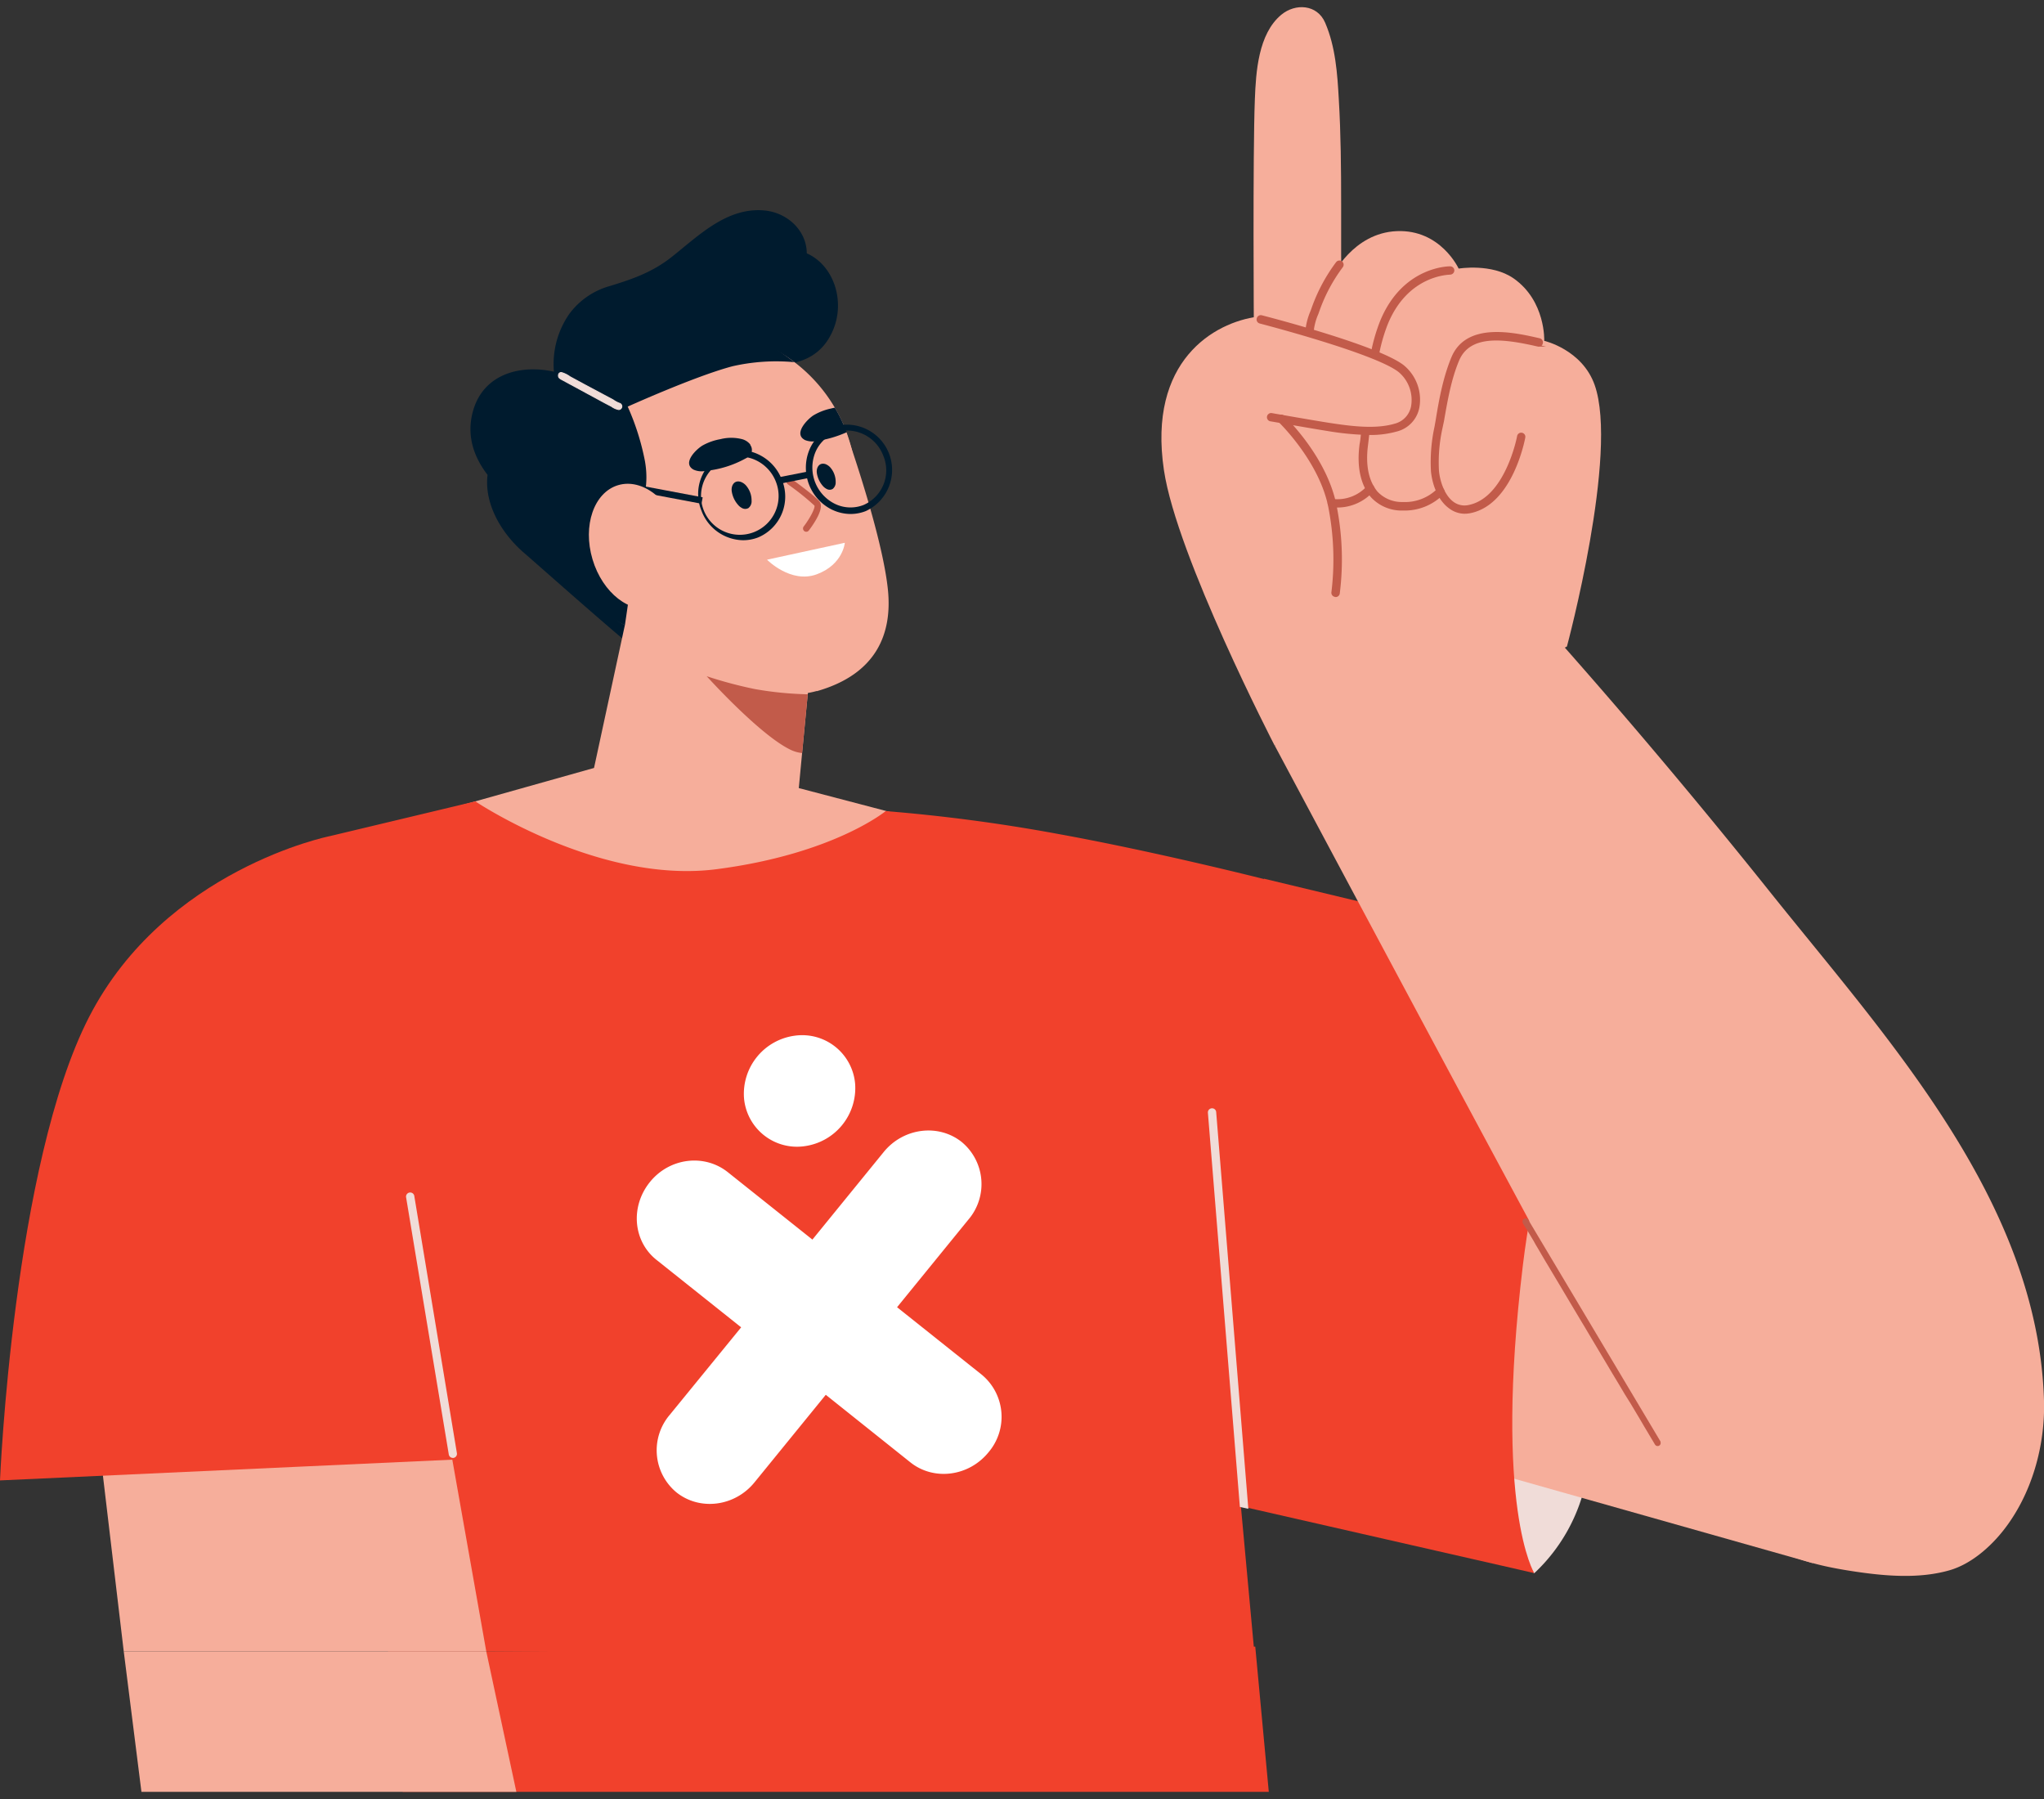
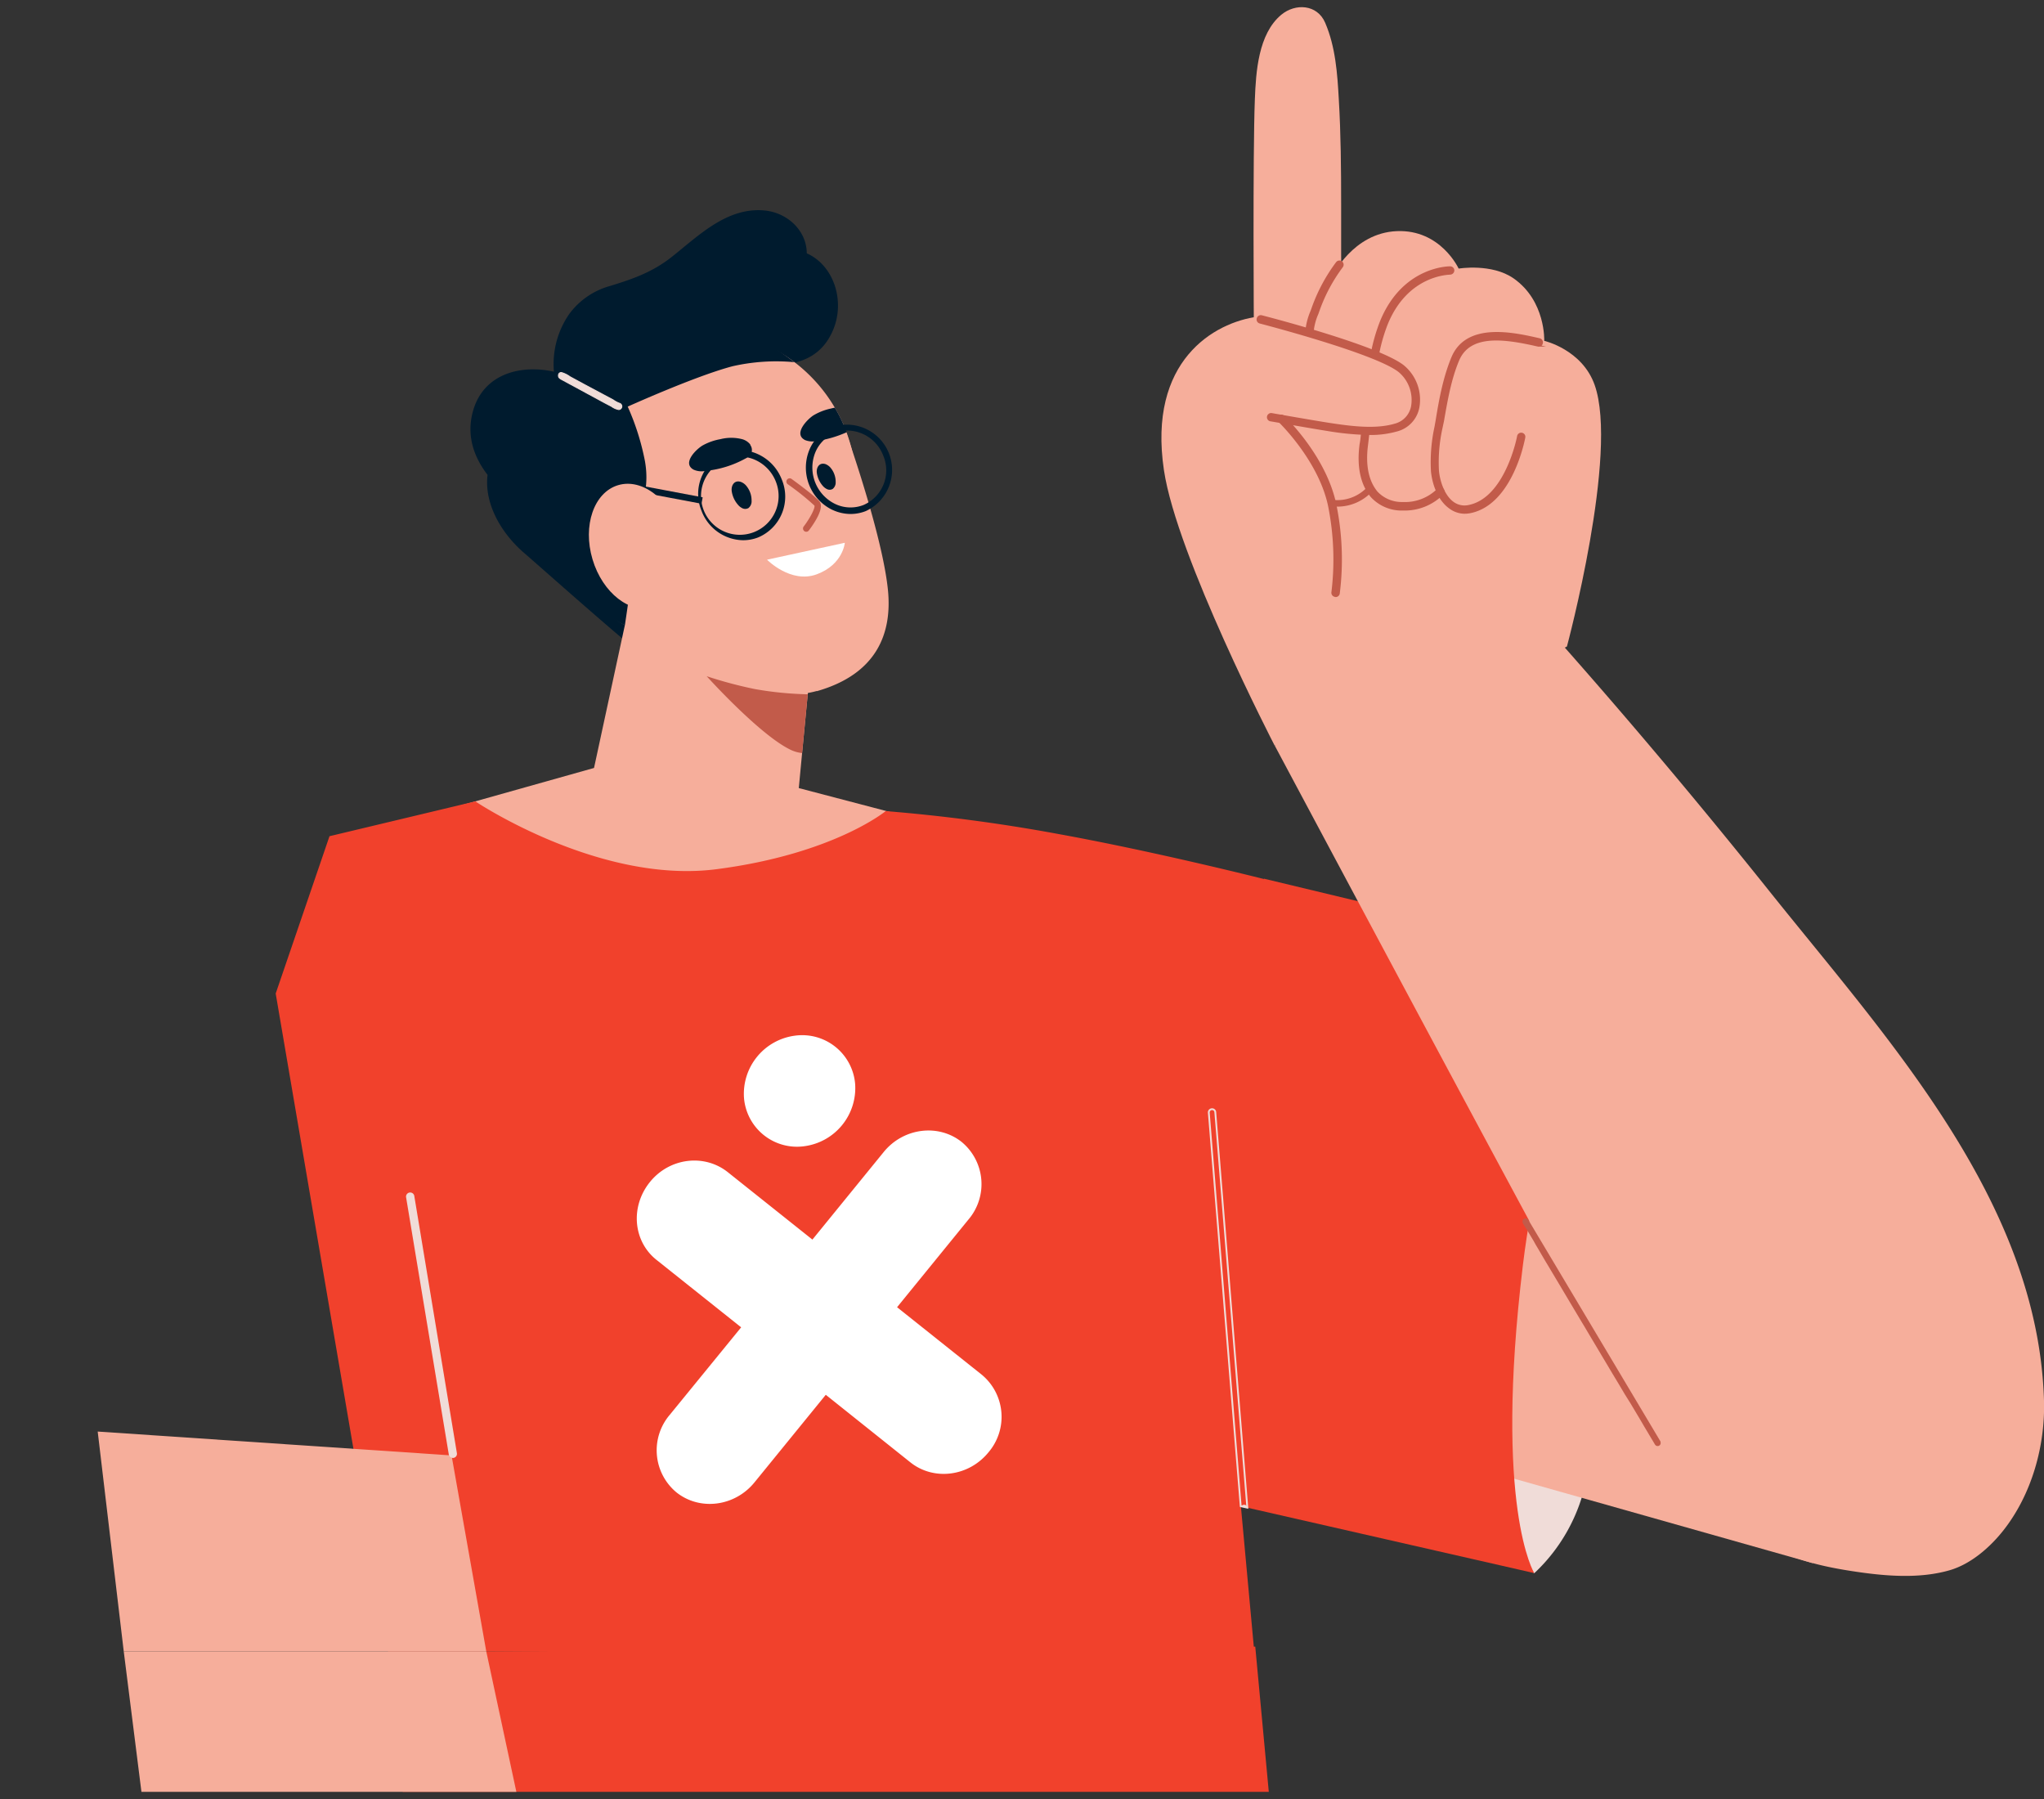
<svg xmlns="http://www.w3.org/2000/svg" id="Слой_1" data-name="Слой 1" viewBox="0 0 500 440">
  <rect x="0" y="0" width="500" height="440" fill="#333333" stroke="none" />
  <defs>
    <style>.cls-1{fill:#f0dcd8;}.cls-2{fill:#f6ae9b;}.cls-3{fill:#001b2e;}.cls-4{fill:#c25b4a;}.cls-5{fill:#fff;}.cls-6{fill:#f1412c;}.cls-7,.cls-8,.cls-9{fill:none;stroke-miterlimit:10;}.cls-7,.cls-9{stroke:#f0dcd8;}.cls-7,.cls-8{stroke-width:0.44px;}.cls-8{stroke:#c25b4a;}.cls-9{stroke-width:0.22px;}</style>
  </defs>
  <path class="cls-1" d="M375.31,384.78A42.81,42.81,0,0,0,388,362.08c2.81-14.34-15.91-25.89-19.1-25.49s-34,10-32.35,13.54,38.72,34.65,38.72,34.65" />
  <path class="cls-2" d="M443.44,382.32l-102.52-29,13.28-78.9s46.58-2.66,51.7,3.71,37.54,104.15,37.54,104.15" />
  <path class="cls-3" d="M119.27,116.11c-.87,7,3.27,14.19,8.79,19,4.06,3.5,24.3,21.52,28.72,24.72,7.53,5.48,9.94-9.21,10.81-15.95.68-5.27,0-10.59.23-15.88.32-6.61,2.92-11.12,7.05-16.13,4.5-5.44,7.59-15.39,7.08-22,9.23-.43,17.83.05,21.77-9,3.14-7.21.23-16-6.37-18.91,0-5.4-4.54-9.83-10.12-10.46-9.33-1-16.34,6.16-23,11.41-4.68,3.66-9.3,5.27-14.88,7a18.51,18.51,0,0,0-10.09,6.87,21.46,21.46,0,0,0-3.76,14.13c-8.06-1.8-17.11.45-19.74,9.43-1.77,6.06.1,11.4,3.56,15.88" />
  <path class="cls-2" d="M209.08,124.46a38.43,38.43,0,0,1-52.42,30.21s0,0,0,0a34.3,34.3,0,0,1-3.92-1.86,38.38,38.38,0,0,1,23.72-71.71A38.43,38.43,0,0,1,204.2,99.69a36.15,36.15,0,0,1,2.05,4,.12.12,0,0,1,0,.08s.06.13.1.25c.25.54.48,1.08.69,1.64v0a37.15,37.15,0,0,1,1.22,3.88,38.35,38.35,0,0,1,.8,14.88" />
  <path class="cls-2" d="M199.81,169c-14.55,4.07-35.35-7.38-43.15-14.37,0,0,0,0,0,0-7.79-7,6.94-34,6.94-34l33.12-13.15,9.54-3.8a.33.33,0,0,1,0,.08c.08.21.33.9.7,1.93s.78,2.29,1.31,3.86c2.85,8.53,7.84,24.44,8.91,34.5,1.18,11-2.84,20.86-17.38,25" />
  <path class="cls-2" d="M198.08,164.64s-.2,2-.49,5.17c-.36,3.72-.86,9-1.38,14.37-1,10.44-2,21.19-2,21.43,0,.45-17.27,10.21-17.27,10.21L142.25,202l13-60.2Z" />
  <path class="cls-3" d="M183.41,120.22a5.54,5.54,0,0,0-.7-1.2,3.19,3.19,0,0,0-1.47-1.15c-1.62-.55-2.45.9-2.24,2.31a6.45,6.45,0,0,0,1.5,3.25,3.25,3.25,0,0,0,1.15.9,1.61,1.61,0,0,0,1.42-.06,2.09,2.09,0,0,0,.78-1.8,5.61,5.61,0,0,0-.44-2.25" />
  <path class="cls-3" d="M204,115.76a5,5,0,0,0-.66-1.14,3.11,3.11,0,0,0-1.39-1.1c-1.54-.51-2.33.86-2.13,2.2a6.15,6.15,0,0,0,1.42,3.08,3.14,3.14,0,0,0,1.1.85,1.47,1.47,0,0,0,1.34-.06,2,2,0,0,0,.74-1.7,5.36,5.36,0,0,0-.42-2.13" />
  <path class="cls-3" d="M183.56,108.79a1.46,1.46,0,0,0-.17-.24,3.82,3.82,0,0,0-1.86-1.14,10.8,10.8,0,0,0-5.3,0,13.87,13.87,0,0,0-4.34,1.53c-1.59.93-5.09,4.33-2.24,5.92a4.77,4.77,0,0,0,2.95.31,25.29,25.29,0,0,0,9.71-3,3.19,3.19,0,0,0,1.52-1.47,2.08,2.08,0,0,0-.27-1.82" />
  <path class="cls-3" d="M206.27,103.79a.33.33,0,0,0,0-.08,36.15,36.15,0,0,0-2.05-4c-.34.06-.68.14-1,.22a14,14,0,0,0-4.29,1.69c-1.5,1-4.78,4.38-2.18,5.91a1.51,1.51,0,0,0,.17.1,4.94,4.94,0,0,0,3,.2,27.26,27.26,0,0,0,7.14-2.09.12.12,0,0,1,.09,0v0c-.25-.64-.51-1.27-.79-1.89" />
  <path class="cls-4" d="M197.23,130.06a.77.77,0,0,0,.63-.32c1.5-2,3.84-5.55,2.6-7.09-1.07-1.32-6.2-5.06-6.78-5.48a.8.8,0,1,0-.94,1.29,63.46,63.46,0,0,1,6.48,5.19c.24.53-1,3-2.63,5.13a.81.81,0,0,0,.16,1.12.77.77,0,0,0,.48.16" />
  <path class="cls-4" d="M197.59,169.81c-.36,3.72-.86,9-1.38,14.37a8.32,8.32,0,0,1-2.45-.63c-7.49-3.3-20.89-18.16-20.89-18.16a103.46,103.46,0,0,0,11.87,3.16,84.12,84.12,0,0,0,12.85,1.26" />
  <path class="cls-3" d="M179.18,89.58c-9,2.36-25.63,9.87-25.63,9.87a60.67,60.67,0,0,1,4.22,13.36c1.2,6.87-1,10.62-1.81,17.1-1.58,13.08-3.1,23-3.1,23-14-6.7-25.38-23.33-23.08-39.61,3-21,25.86-36.39,46.85-33.42,6.74,1,12.63,4.84,17.67,8.7a48.17,48.17,0,0,0-15.12,1" />
  <path class="cls-5" d="M206.63,132.76l-19,4.13s5.81,5.94,12.2,3.56,6.83-7.69,6.83-7.69" />
  <path class="cls-2" d="M231.17,202.13l-37.07-9.72-46.2-5.31-51,14.34s36.91,35.31,68.24,33.19,66-32.5,66-32.5" />
  <path class="cls-6" d="M216.71,198.34S204,208.87,175.27,212.59s-59-16.59-59-16.59l-35.67,8.52L67.44,243,94.92,403.9H306.81L297.25,300l11.95-85S282.91,208.34,259,204a416.1,416.1,0,0,0-42.31-5.62" />
  <polygon class="cls-2" points="110.46 355.97 118.95 403.9 30.27 403.9 23.9 350.13 110.46 355.97" />
-   <path class="cls-6" d="M80.59,204.52S40.4,212.59,21.81,248.7,0,362.08,0,362.08l115.77-5.31Z" />
  <path class="cls-6" d="M262.6,278.43l11.55,83.24,29.35,6.71,1.62.37,70.19,16s-9.95-15.93-2.79-75.27c4.55-37.62,19.12-74.78,19.12-74.78L309.2,214.91Z" />
  <path class="cls-2" d="M306.72,80.89s-.29-43,.24-56.57c.26-6.71.83-16,6.44-20.69,3.5-2.91,8.82-2.56,10.75,1.91,2.55,5.91,3,12.49,3.35,18.83,1,16.86.26,33.81.76,50.7,0,.69,0,1.39.07,2.09,0,0-7.3,6.9-8.89,6.64s-12.72-2.91-12.72-2.91" />
  <path class="cls-2" d="M325.94,67.53s5-10.55,15.74-11,15.13,9.16,15.13,9.16,8.09-1.35,13.46,2.41c7.88,5.52,7.48,15.26,7.48,15.26s9.24,2.11,12.32,10.76c5.95,16.73-6.77,64-6.77,64l-45.61,24.23H311.8S287.85,136.06,284.72,115c-4-26.76,12.27-36.17,23-37.56s18.2-9.91,18.2-9.91" />
  <path class="cls-2" d="M362.17,135.53c24.51,26.62,48.09,54.22,70.69,82.48C461.61,254,498.56,293.73,500,342.57c.32,11.07-3,22.88-9.87,31.65-3.3,4.21-8,8.31-13.18,9.82-7.34,2.13-15.59,1.46-23,.36-8.13-1.2-15.5-2.9-22.64-7.1a76.59,76.59,0,0,1-17.07-14.1c-10.15-11-18-23.94-25.17-37-17.53-31.87-77.21-143.78-77.21-143.78Z" />
  <path class="cls-4" d="M373.21,298a.75.75,0,0,1,.66.37s32.31,54.16,32.3,54.16a1.75,1.75,0,0,1,.06.5.75.75,0,0,1-1.38.29l0,0s-.41-.68-.44-.74l-.53-.88c-.23-.39-.47-.78-.7-1.18l-.87-1.45-1-1.71c-.38-.65-.77-1.29-1.15-1.93s-.85-1.42-1.27-2.13L397.45,341,396,338.55,394.46,336l-1.58-2.66c-.55-.91-1.09-1.82-1.63-2.73l-1.65-2.77c-.56-.93-1.11-1.86-1.66-2.79s-1.11-1.84-1.66-2.77l-1.63-2.73-1.59-2.67-1.54-2.59-1.47-2.46-1.39-2.33c-.43-.71-.86-1.43-1.28-2.15l-1.17-2c-.35-.58-.7-1.16-1-1.74l-.89-1.49-.73-1.22L373,300c-.11-.2-.23-.39-.35-.59a.77.77,0,0,1-.12-.26.79.79,0,0,1,.68-1.17" />
-   <path class="cls-1" d="M295.69,272.09l7.81,96.29,1.62.37L297.28,272a.78.78,0,0,0-.86-.71.79.79,0,0,0-.73.84" />
+   <path class="cls-1" d="M295.69,272.09l7.81,96.29,1.62.37a.78.78,0,0,0-.86-.71.79.79,0,0,0-.73.84" />
  <path class="cls-7" d="M295.69,272.09l7.81,96.29,1.62.37L297.28,272a.78.78,0,0,0-.86-.71A.79.79,0,0,0,295.69,272.09Z" />
  <path class="cls-1" d="M110.76,356.36h.13a.79.79,0,0,0,.66-.91l-10.41-62.82a.8.8,0,1,0-1.57.26L110,355.7a.8.8,0,0,0,.79.66" />
  <path class="cls-7" d="M110.76,356.36h.13a.79.79,0,0,0,.66-.91l-10.41-62.82a.8.8,0,1,0-1.57.26L110,355.7A.8.8,0,0,0,110.76,356.36Z" />
  <path class="cls-4" d="M358.24,125.43a7.46,7.46,0,0,0,1.46-.15c10.11-2.08,13.09-17.69,13.21-18.36a.8.8,0,0,0-1.57-.28c0,.15-2.91,15.22-12,17.08a4.76,4.76,0,0,1-3.93-.81c-2.28-1.68-3.38-5.19-3.63-7.69a38.81,38.81,0,0,1,.85-10.48L353,103c.87-5,1.77-10.26,3.72-14.9,2.85-6.74,11.56-5.37,19.51-3.55a.78.78,0,0,0,.95-.6.79.79,0,0,0-.6-1c-6.19-1.42-17.72-4.06-21.32,4.48-2,4.81-3,10.12-3.83,15.25l-.3,1.71a40.38,40.38,0,0,0-.87,10.91c.3,3,1.58,6.82,4.28,8.81a6.13,6.13,0,0,0,3.73,1.24" />
  <path class="cls-8" d="M358.24,125.43a7.46,7.46,0,0,0,1.46-.15c10.11-2.08,13.09-17.69,13.21-18.36a.8.8,0,0,0-1.57-.28c0,.15-2.91,15.22-12,17.08a4.76,4.76,0,0,1-3.93-.81c-2.28-1.68-3.38-5.19-3.63-7.69a38.81,38.81,0,0,1,.85-10.48L353,103c.87-5,1.77-10.26,3.72-14.9,2.85-6.74,11.56-5.37,19.51-3.55a.78.78,0,0,0,.95-.6.79.79,0,0,0-.6-1c-6.19-1.42-17.72-4.06-21.32,4.48-2,4.81-3,10.12-3.83,15.25l-.3,1.71a40.38,40.38,0,0,0-.87,10.91c.3,3,1.58,6.82,4.28,8.81A6.13,6.13,0,0,0,358.24,125.43Z" />
  <path class="cls-4" d="M333.19,105.57a5.11,5.11,0,0,0,1.59.15c-.12,1.06-.23,2.11-.36,3.15-.64,4.95.16,8.82,2.36,11.5a8.36,8.36,0,0,0,6.34,2.63,11.45,11.45,0,0,0,8.66-3.34.8.8,0,0,1,1.13,0,.79.79,0,0,1,0,1.12,13.06,13.06,0,0,1-9.52,3.87h-.36a10,10,0,0,1-7.53-3.21c-2.49-3-3.41-7.32-2.71-12.72.13-1,.24-2.06.35-3.1" />
  <path class="cls-8" d="M333.19,105.57a5.11,5.11,0,0,0,1.59.15c-.12,1.06-.23,2.11-.36,3.15-.64,4.95.16,8.82,2.36,11.5a8.36,8.36,0,0,0,6.34,2.63,11.45,11.45,0,0,0,8.66-3.34.8.8,0,0,1,1.13,0,.79.79,0,0,1,0,1.12,13.06,13.06,0,0,1-9.52,3.87h-.36a10,10,0,0,1-7.53-3.21c-2.49-3-3.41-7.32-2.71-12.72C333,107.65,333.08,106.61,333.19,105.57Z" />
  <path class="cls-4" d="M339.23,79.31a41.9,41.9,0,0,0-2.17,7.7,5.45,5.45,0,0,0-1.51-.59,43.06,43.06,0,0,1,2.21-7.71c5.44-13.45,16.87-13.37,17-13.35a.79.79,0,0,1,.78.81.84.84,0,0,1-.81.78c-.05,0-10.45-.09-15.49,12.36" />
  <path class="cls-8" d="M339.23,79.31a41.9,41.9,0,0,0-2.17,7.7,5.45,5.45,0,0,0-1.51-.59,43.06,43.06,0,0,1,2.21-7.71c5.44-13.45,16.87-13.37,17-13.35a.79.79,0,0,1,.78.81.84.84,0,0,1-.81.78C354.67,67,344.27,66.86,339.23,79.31Z" />
  <path class="cls-4" d="M335,106.17a23.54,23.54,0,0,0,6.65-.85A7.24,7.24,0,0,0,347,99.56a10.68,10.68,0,0,0-3.68-10c-6-4.83-33.51-11.93-34.68-12.23a.8.8,0,0,0-1,.58.79.79,0,0,0,.58,1c.28.08,28.31,7.32,34.08,11.94a9.15,9.15,0,0,1,3.11,8.44,5.65,5.65,0,0,1-4.16,4.54c-4.69,1.39-10.53.67-16.12-.19-3.41-.52-13.95-2.37-14.06-2.39a.81.81,0,0,0-.92.65.8.8,0,0,0,.65.93c.1,0,10.67,1.86,14.09,2.39a68.23,68.23,0,0,0,10.16,1" />
  <path class="cls-8" d="M335,106.17a23.54,23.54,0,0,0,6.65-.85A7.24,7.24,0,0,0,347,99.56a10.68,10.68,0,0,0-3.68-10c-6-4.83-33.51-11.93-34.68-12.23a.8.8,0,0,0-1,.58.79.79,0,0,0,.58,1c.28.08,28.31,7.32,34.08,11.94a9.15,9.15,0,0,1,3.11,8.44,5.65,5.65,0,0,1-4.16,4.54c-4.69,1.39-10.53.67-16.12-.19-3.41-.52-13.95-2.37-14.06-2.39a.81.81,0,0,0-.92.65.8.8,0,0,0,.65.93c.1,0,10.67,1.86,14.09,2.39A68.23,68.23,0,0,0,335,106.17Z" />
  <path class="cls-4" d="M326.72,145.81a.79.79,0,0,0,.79-.66,66.6,66.6,0,0,0-.67-20.9c-2.14-12.11-12.45-22-12.89-22.4a.79.79,0,0,0-1.12,0,.78.78,0,0,0,0,1.12c.1.1,10.36,9.93,12.41,21.52a66.42,66.42,0,0,1,.67,20.35.79.79,0,0,0,.65.92h.13" />
  <path class="cls-8" d="M326.72,145.81a.79.79,0,0,0,.79-.66,66.6,66.6,0,0,0-.67-20.9c-2.14-12.11-12.45-22-12.89-22.4a.79.79,0,0,0-1.12,0,.78.78,0,0,0,0,1.12c.1.1,10.36,9.93,12.41,21.52a66.42,66.42,0,0,1,.67,20.35.79.79,0,0,0,.65.92Z" />
  <path class="cls-4" d="M320.31,82.07a.8.8,0,0,0,.8-.78,14.42,14.42,0,0,1,1.18-4.58l.29-.81a40.29,40.29,0,0,1,5.7-10.66.79.79,0,1,0-1.26-1,41.73,41.73,0,0,0-5.94,11.08l-.29.8a16.07,16.07,0,0,0-1.28,5.1.79.79,0,0,0,.78.81Z" />
  <path class="cls-8" d="M320.31,82.07a.8.8,0,0,0,.8-.78,14.42,14.42,0,0,1,1.18-4.58l.29-.81a40.29,40.29,0,0,1,5.7-10.66.79.79,0,1,0-1.26-1,41.73,41.73,0,0,0-5.94,11.08l-.29.8a16.07,16.07,0,0,0-1.28,5.1.79.79,0,0,0,.78.81Z" />
  <path class="cls-4" d="M327.05,123.91a11.57,11.57,0,0,0,8.78-3.91.8.8,0,1,0-1.25-1,10,10,0,0,1-8.72,3.24.82.82,0,0,0-.87.71.8.8,0,0,0,.71.88c.46,0,.91.07,1.35.07" />
-   <path class="cls-8" d="M327.05,123.91a11.57,11.57,0,0,0,8.78-3.91.8.8,0,1,0-1.25-1,10,10,0,0,1-8.72,3.24.82.82,0,0,0-.87.71.8.8,0,0,0,.71.88C326.16,123.88,326.61,123.91,327.05,123.91Z" />
  <path class="cls-1" d="M137.43,91.14a6.52,6.52,0,0,1,2,1l3.3,1.79L150,97.81a6.25,6.25,0,0,0,1.5.81.79.79,0,0,1-.14,1.56,4.38,4.38,0,0,1-1.77-.78L148,98.57l-3.93-2.13-6.5-3.52-.34-.18,0-.08c-.07.13-.5-.31-.53-.37a1,1,0,0,1-.06-.7.63.63,0,0,1,.72-.45" />
  <path class="cls-9" d="M137.43,91.14a6.52,6.52,0,0,1,2,1l3.3,1.79L150,97.81a6.25,6.25,0,0,0,1.5.81.79.79,0,0,1-.14,1.56,4.38,4.38,0,0,1-1.77-.78L148,98.57l-3.93-2.13-6.5-3.52-.34-.18,0-.08c-.07.13-.5-.31-.53-.37a1,1,0,0,1-.06-.7A.63.63,0,0,1,137.43,91.14Z" />
  <path class="cls-3" d="M171.63,125h0a10.82,10.82,0,0,1,5.74-14.16,10.22,10.22,0,0,1,8.14.29,11.24,11.24,0,0,1,5.72,6.13,10.83,10.83,0,0,1-5.74,14.17,10.2,10.2,0,0,1-3.7.7A11.06,11.06,0,0,1,171.63,125M178,112.3a9.49,9.49,0,1,0,11.8,5.53,9.69,9.69,0,0,0-4.92-5.28,8.91,8.91,0,0,0-3.75-.85,8.49,8.49,0,0,0-3.13.6" />
  <path class="cls-3" d="M203.65,124.72a11.47,11.47,0,0,1-5.73-14.53,10.23,10.23,0,0,1,5.75-5.77A11.08,11.08,0,0,1,211.79,125a10.15,10.15,0,0,1-3.71.71,10.55,10.55,0,0,1-4.43-1m.6-18.82a8.69,8.69,0,0,0-4.86,4.89,9.89,9.89,0,0,0,4.93,12.49,8.7,8.7,0,0,0,6.89.25,9.23,9.23,0,0,0,4.84-12.1,9.48,9.48,0,0,0-8.68-6.12,8.51,8.51,0,0,0-3.12.59" />
-   <rect class="cls-3" x="190.42" y="115.99" width="7.7" height="1.59" transform="translate(-19.04 40.12) rotate(-11.24)" />
  <rect class="cls-3" x="162.06" y="111.69" width="1.59" height="18.1" transform="translate(14.02 258.4) rotate(-79.32)" />
  <path class="cls-2" d="M166.37,130.42c2.46,8.26-.34,16.38-6.26,18.14s-12.71-3.5-15.17-11.76.35-16.38,6.27-18.14,12.71,3.5,15.16,11.76" />
  <path class="cls-5" d="M196.76,280.34A13,13,0,0,1,182,268.58a14.35,14.35,0,0,1,12.42-15.27,13,13,0,0,1,14.76,11.76,14.35,14.35,0,0,1-12.42,15.27" />
  <path class="cls-5" d="M181.3,324.64l-20.71-16.5c-5.72-4.55-6.45-13-1.64-19s13.35-7,19.07-2.46l20.71,16.5,17.44-21.42c4.81-5.91,13.35-7,19.07-2.46a13.37,13.37,0,0,1,1.64,19l-17.44,21.42,20.71,16.5a13.37,13.37,0,0,1,1.64,19c-4.81,5.91-13.35,7-19.07,2.46L202,341.14l-17.44,21.42c-4.81,5.92-13.35,7-19.07,2.46a13.37,13.37,0,0,1-1.64-19Z" />
  <polygon class="cls-6" points="307.06 402.73 310.37 438.25 98.49 438.25 118.95 403.9 307.06 402.73" />
  <polygon class="cls-2" points="118.95 403.9 126.31 438.25 34.6 438.25 30.27 403.9 118.95 403.9" />
</svg>